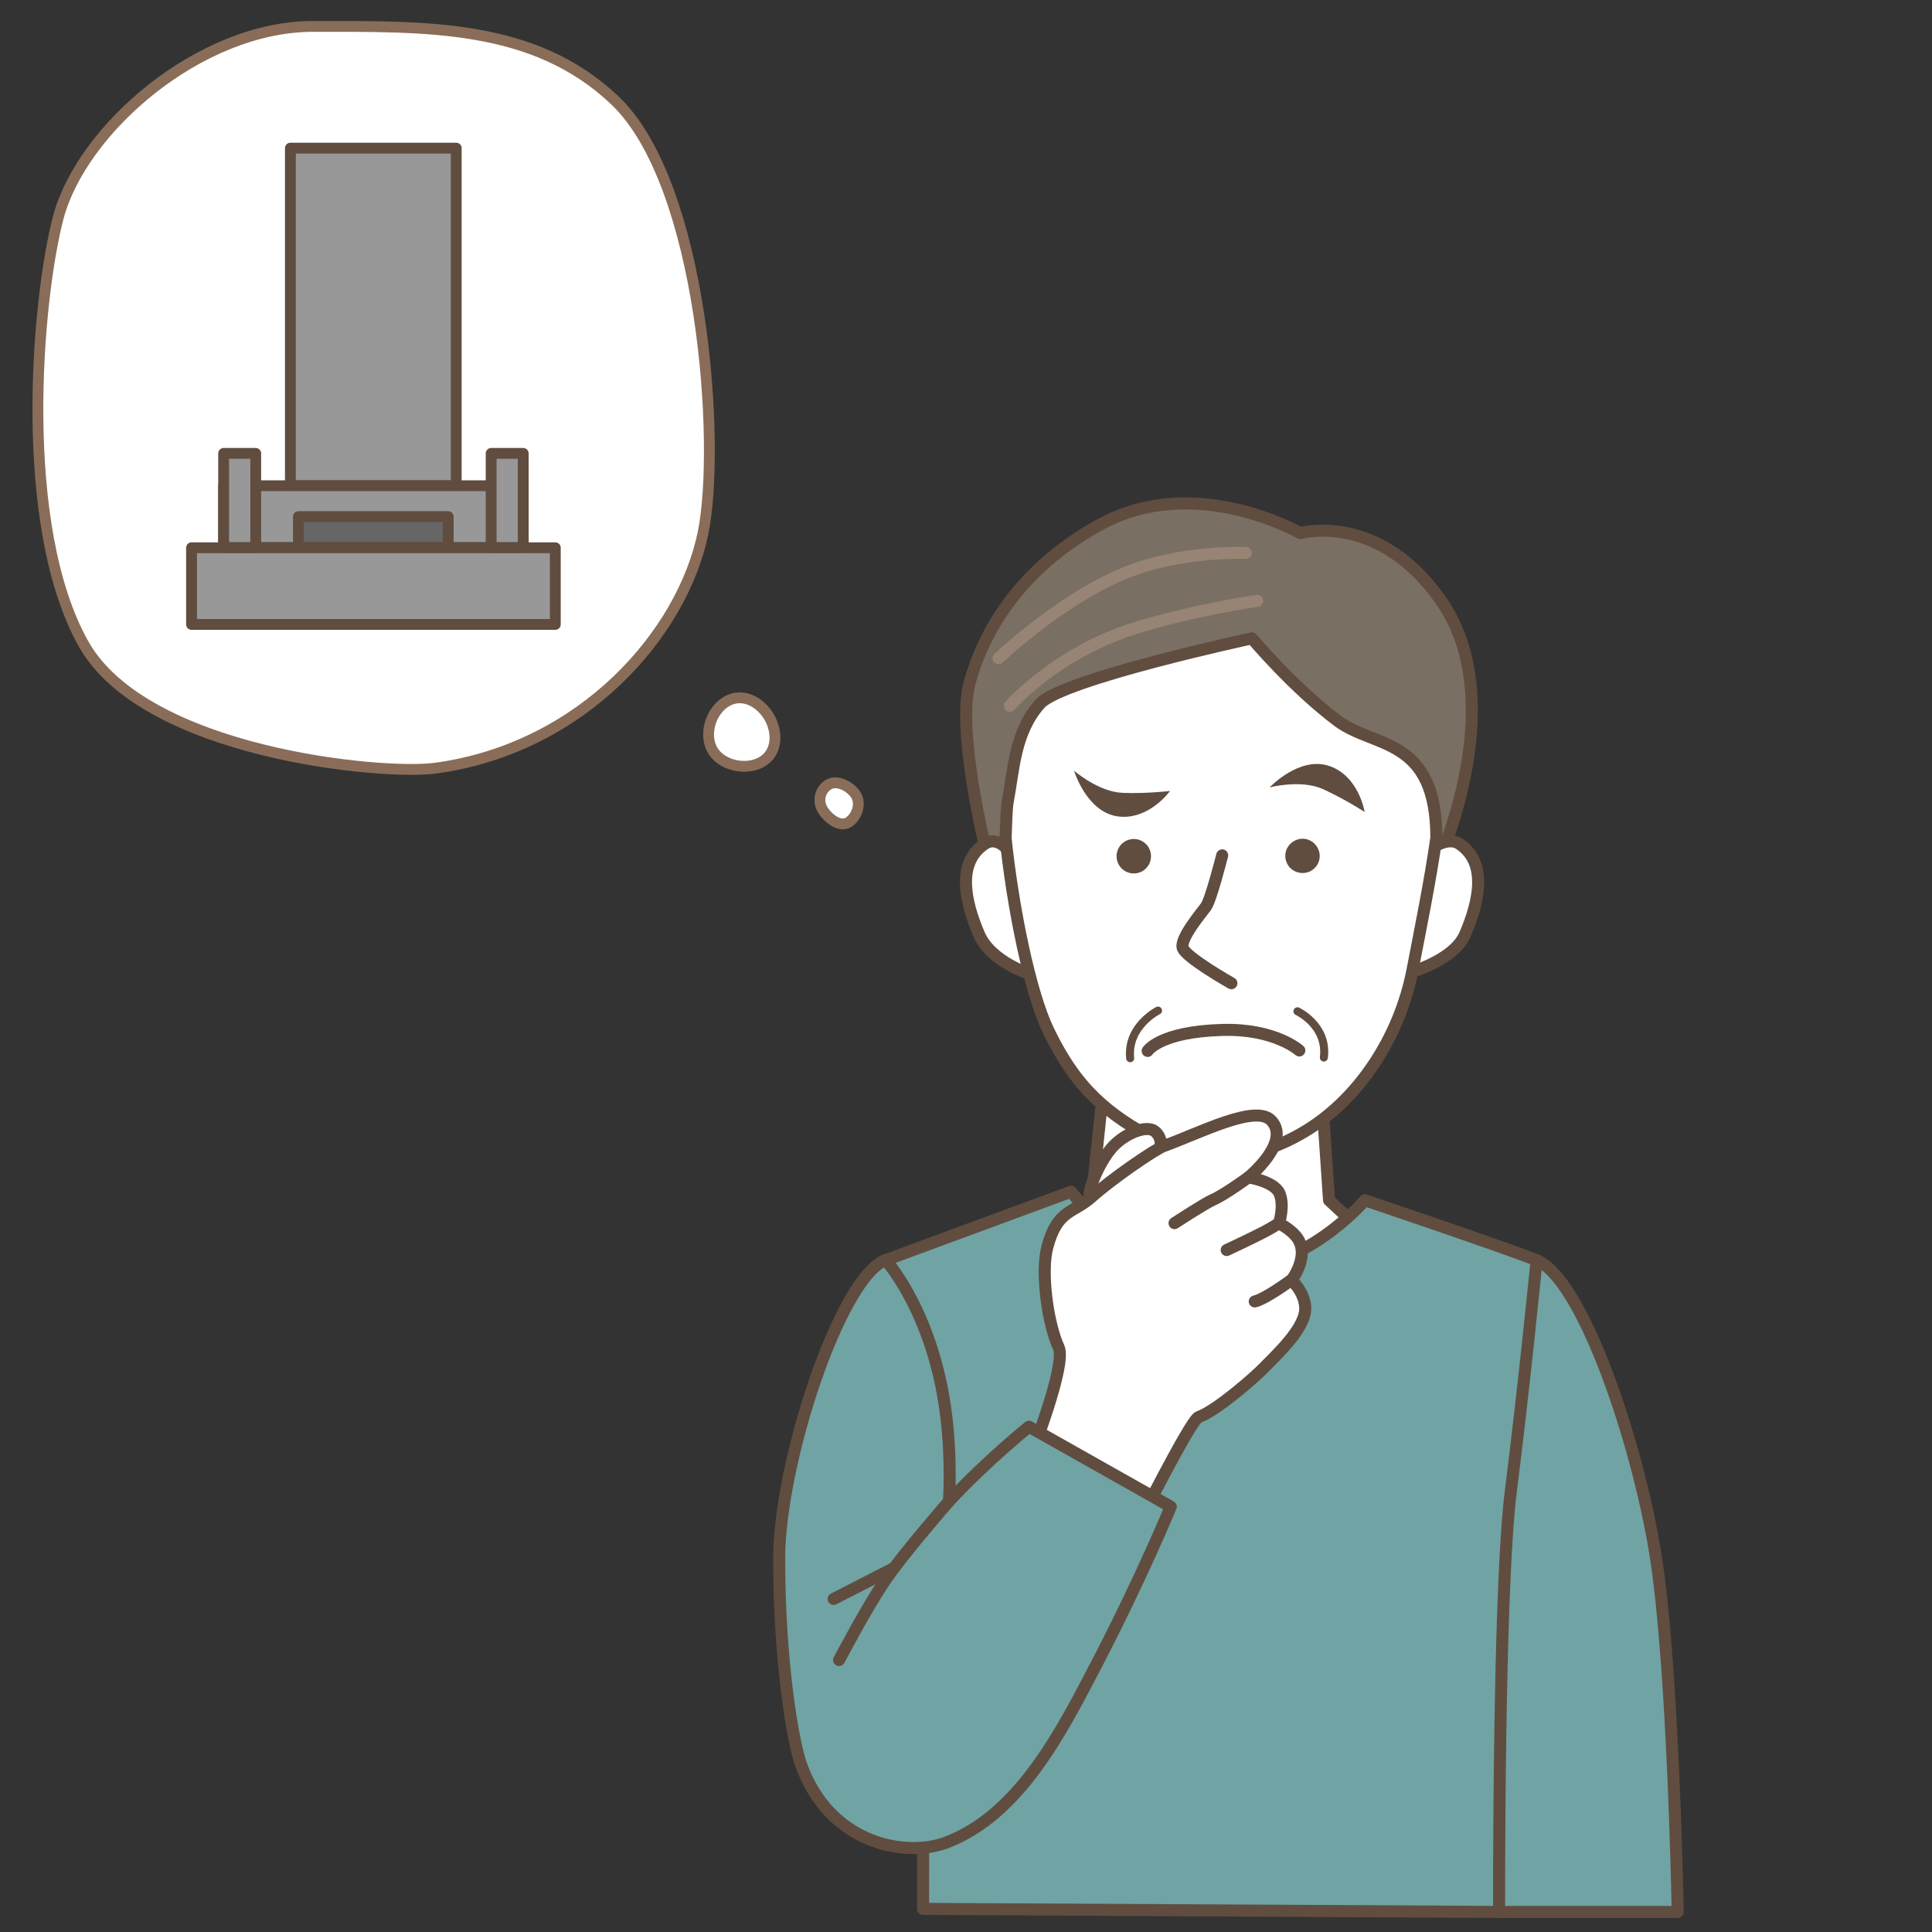
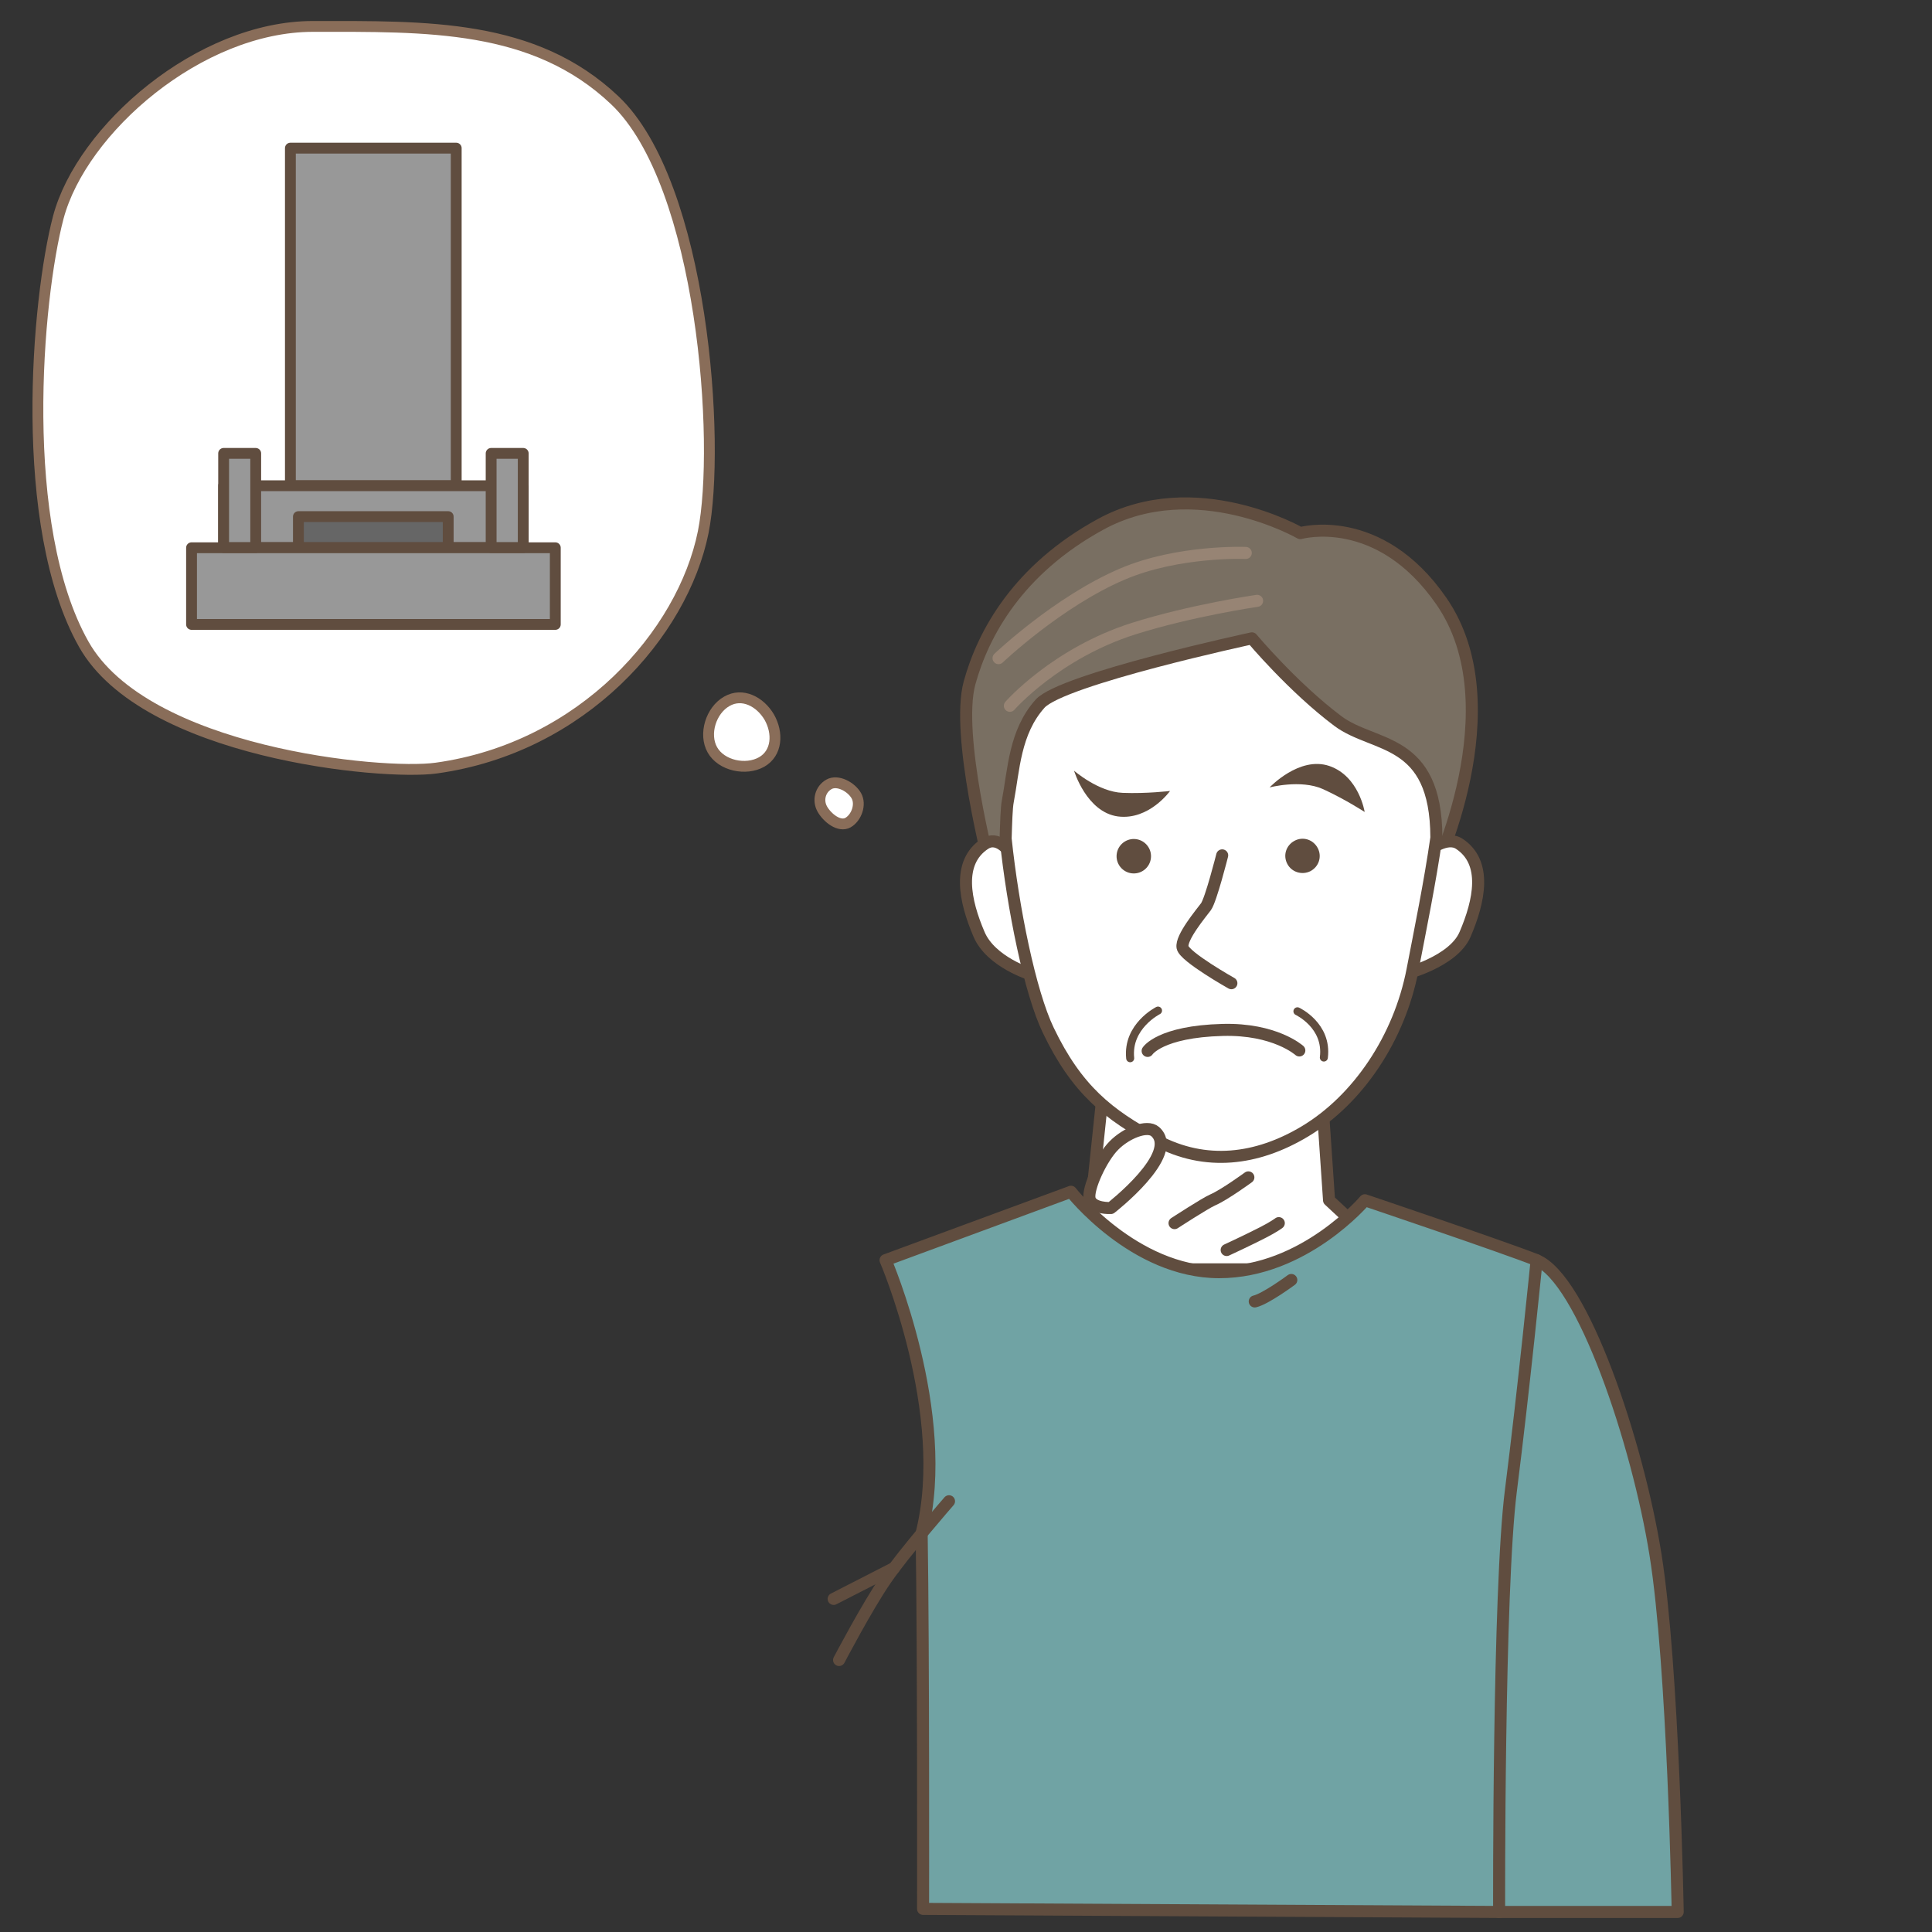
<svg xmlns="http://www.w3.org/2000/svg" version="1.1" id="レイヤー_1" x="0px" y="0px" viewBox="0 0 819 819" style="enable-background:new 0 0 819 819;" xml:space="preserve">
  <rect x="0" y="0" width="819" height="819" fill="#333333" stroke="none" />
  <style type="text/css">
	.st0{fill:#70A3A4;stroke:#604D3F;stroke-width:5.102;stroke-linecap:round;stroke-linejoin:round;stroke-miterlimit:10;}
	.st1{fill:#FFFFFF;stroke:#604D3F;stroke-width:5.102;stroke-linecap:round;stroke-linejoin:round;stroke-miterlimit:10;}
	.st2{fill:#796F62;stroke:#604D3F;stroke-width:5.102;stroke-linecap:round;stroke-linejoin:round;stroke-miterlimit:10;}
	.st3{fill:#604D3F;}
	.st4{fill:none;stroke:#604D3F;stroke-width:5.102;stroke-linecap:round;stroke-linejoin:round;stroke-miterlimit:10;}
	.st5{fill:none;stroke:#978474;stroke-width:5.102;stroke-linecap:round;stroke-linejoin:round;stroke-miterlimit:10;}
	.st6{fill:none;stroke:#604D3F;stroke-width:3.402;stroke-linecap:round;stroke-linejoin:round;stroke-miterlimit:10;}
	.st7{fill:#0E68AB;stroke:#604D3F;stroke-width:5.102;stroke-linecap:round;stroke-linejoin:round;stroke-miterlimit:10;}
	.st8{fill:#FFFFFF;stroke:#896D59;stroke-width:4.592;stroke-linecap:round;stroke-linejoin:round;stroke-miterlimit:10;}
	.st9{fill:#989898;stroke:#604D3F;stroke-width:4.592;stroke-linecap:round;stroke-linejoin:round;stroke-miterlimit:10;}
	.st10{fill:#666666;stroke:#604D3F;stroke-width:4.592;stroke-linecap:round;stroke-linejoin:round;stroke-miterlimit:10;}
</style>
  <path class="st0" d="M622.6,638.6l12.7,171.9h75.9c0,0-1.8-103.8-9.4-151.4c-7.6-47.6-31-117.2-50.5-124.9L622.6,638.6z" />
  <g>
    <polygon class="st1" points="467.1,467.2 462.9,507.2 439.3,538.1 594.9,538.1 563.4,508.8 560.7,469.2  " />
    <path class="st2" d="M607.3,371.2c0,0,34.8-71.5,3.7-116.4c-26.5-38.3-59.8-28.8-59.8-28.8s-44.5-25.7-84.7-3.7   c-34.9,19.1-49.7,46.1-55.5,67.2c-6,22,8.8,78.7,8.8,78.7L607.3,371.2z" />
    <path class="st1" d="M605.6,360.5c0,0,7.7-6.3,13-2.8c12,7.9,8.5,24.3,2.5,38.3c-5,11.9-26.2,17.1-26.2,17.1L605.6,360.5z" />
    <path class="st1" d="M427.5,360.6c0,0-4.7-6.4-10-2.9c-12,7.9-8.5,24.3-2.5,38.3c5,11.9,22.1,17.1,22.1,17.1L427.5,360.6z" />
    <path class="st1" d="M567.2,305.7c-19.1-14.3-36.5-35.1-36.5-35.1s-80.4,17.3-89.8,27.7c-10.8,12.1-11.1,27.8-13.7,41.5   c-0.5,2.5-0.7,9.1-0.9,15.7c3.1,29.5,10.3,65.1,18.1,81.3c12,25,25.4,35.8,46,46.7c20.6,10.9,42.3,8.4,62.8-3.9   c22.5-13.5,40-39.5,45.6-68.5c3.3-17.2,7.4-37.1,10.1-56C608.8,312.3,582.6,317.2,567.2,305.7z" />
    <g>
      <path class="st3" d="M496,335.3c0,0-8.9,12.5-22.1,10.8c-13.3-1.8-18.6-19.4-18.6-19.4s10.3,9,20.6,9.4    C486.1,336.5,496,335.3,496,335.3z" />
      <path class="st3" d="M578.5,344.2c0,0-2.4-15.2-15-19.5c-12.7-4.3-25.3,9.1-25.3,9.1s13.2-3.5,22.6,0.7    C570.2,338.8,578.5,344.2,578.5,344.2z" />
      <ellipse transform="matrix(0.791 -0.612 0.612 0.791 -121.496 370.195)" class="st3" cx="480.6" cy="362.7" rx="7.3" ry="7.3" />
      <path class="st3" d="M545.7,366.2c-1.9-3.6-0.5-7.9,3.1-9.8c3.6-1.9,7.9-0.5,9.8,3.1c1.9,3.6,0.5,7.9-3.1,9.8    C551.9,371.1,547.5,369.7,545.7,366.2z" />
      <path class="st4" d="M518.1,362.6c0,0-4.8,19-6.9,21.8c-2.1,2.8-10.7,13.1-9.9,17.2c0.8,4,20.7,15.2,20.7,15.2" />
      <path class="st4" d="M550.8,445.3c0,0-10.3-9.3-32.5-8.7c-26.6,0.7-31.8,8.9-31.8,8.9" />
    </g>
    <path class="st5" d="M528.1,234.4c0,0-28.6-1.2-52.4,9C448.5,255,423.3,279,423.3,279" />
    <path class="st5" d="M532.9,254.7c0,0-27.7,4-52.4,11.8c-33,10.5-52.4,32.7-52.4,32.7" />
    <path class="st6" d="M550,428.7c0,0,12.9,6,11.2,19.6" />
    <path class="st6" d="M490.9,428.4c0,0-13.2,6.6-11.8,20.2" />
  </g>
  <g>
    <path class="st0" d="M391.3,809.2c0,0,0.2-110.1-0.6-159.3c12.7-50.7-15.3-115.7-15.3-115.7l78.6-29c0,0,26.7,34.1,62.8,34.1   s61.8-30.5,61.8-30.5s57.8,19.5,72.8,25.4c0,0-5.5,55.2-10.9,97.6c-5.4,42.3-5,178.7-5,178.7L391.3,809.2z" />
    <path class="st7" d="M448,677.8" />
  </g>
  <g>
    <path class="st1" d="M470.9,512.1c0,0-7.9,0.4-9-3.9c-1-4.3,5.1-17.4,10.3-22.6c5.2-5.3,14.1-8.9,17.5-5.9   C500.4,489.2,470.9,512.1,470.9,512.1z" />
-     <path class="st1" d="M529.2,499.1c0,0,18.2-14.8,9.8-24c-6.6-7.2-29.9,5-45.6,10.7c-4.1,1.5-22.9,14.6-30.5,21.5   c-8,7.2-14.6,5.2-18.9,21.3c-2.9,10.8,0.2,32.7,4.8,42.6c3.4,7.3-11.7,45.6-11.7,45.6l43.5,33.2c0,0,24.1-48.1,27.5-49.3   c7.7-2.7,23.9-17,27.4-20.6c5-5.2,17.8-16.7,17.8-25.4c0-6.8-5.8-12-5.8-12s6.5-8.5,3.6-15.8c-1.9-4.9-8.9-8.3-8.9-8.3   s2.4-7.5,0.2-12.7C540.1,500.7,529.2,499.1,529.2,499.1z" />
    <path class="st4" d="M497.9,518.5c0,0,12.9-8.4,16.1-9.8c5.1-2.2,15.2-9.6,15.2-9.6" />
    <path class="st4" d="M542.1,518.5c0,0-2.1,1.6-6.6,3.9c-6.2,3.2-15.5,7.5-15.5,7.5" />
    <path class="st4" d="M547.4,542.6c0,0-10.8,8-15.5,9.1" />
  </g>
  <g>
    <g>
-       <path class="st0" d="M436.2,604.8c0,0-17.6,14.1-33.9,31.6c0.8-15.9-0.1-31.6-2.5-45c-6.8-38.1-24.4-57.3-24.4-57.3    c-19.5,7.7-45.1,86.3-45.1,126.5c0,44.4,5.9,77.7,9.2,87.2c12.1,34.2,44.6,39.7,61.6,33.3c31.5-12,49.3-47.9,64.4-76.9    c18.8-36.3,30.8-65.5,30.8-65.5L436.2,604.8z" />
-     </g>
+       </g>
  </g>
  <path class="st4" d="M402.3,636.4c0,0-19.2,22-26.9,33.3c-7.8,11.3-19.7,34-19.7,34" />
  <line class="st4" x1="353.4" y1="677.8" x2="379" y2="664.7" />
  <path class="st8" d="M184.9,325.6c-22.9,3.2-123.4-6.4-149.4-52.5C7.2,222.9,15.6,126.8,24.7,92.2c9.9-37.4,59.9-81,108-81  s93.6-1.2,127.9,31.3c37.5,35.5,45,145.7,37.5,183.1C289.4,268.6,247,317,184.9,325.6z" />
  <path class="st8" d="M326.1,304c3.8,6.7,3.4,15.2-3.2,19c-6.7,3.8-17.1,1.6-20.9-5.1c-3.8-6.7-0.6-16.8,6.1-20.6  C314.7,293.5,322.2,297.4,326.1,304z" />
  <path class="st8" d="M363,337.3c2.1,3.7,0.1,9.3-3.5,11.4c-3.7,2.1-8.8-2-10.9-5.7c-2.1-3.7-0.9-8.4,2.8-10.5  C355.1,330.4,360.9,333.6,363,337.3z" />
  <rect x="123.1" y="62.8" class="st9" width="70.3" height="143.1" />
  <rect x="94.8" y="205.9" class="st9" width="127" height="26.2" />
  <rect x="126.5" y="219" class="st10" width="63.5" height="13.1" />
  <rect x="81.2" y="232.2" class="st9" width="154.2" height="32.5" />
  <rect x="94.8" y="192.2" class="st9" width="13.6" height="39.9" />
  <rect x="208.2" y="192.2" class="st9" width="13.6" height="39.9" />
</svg>